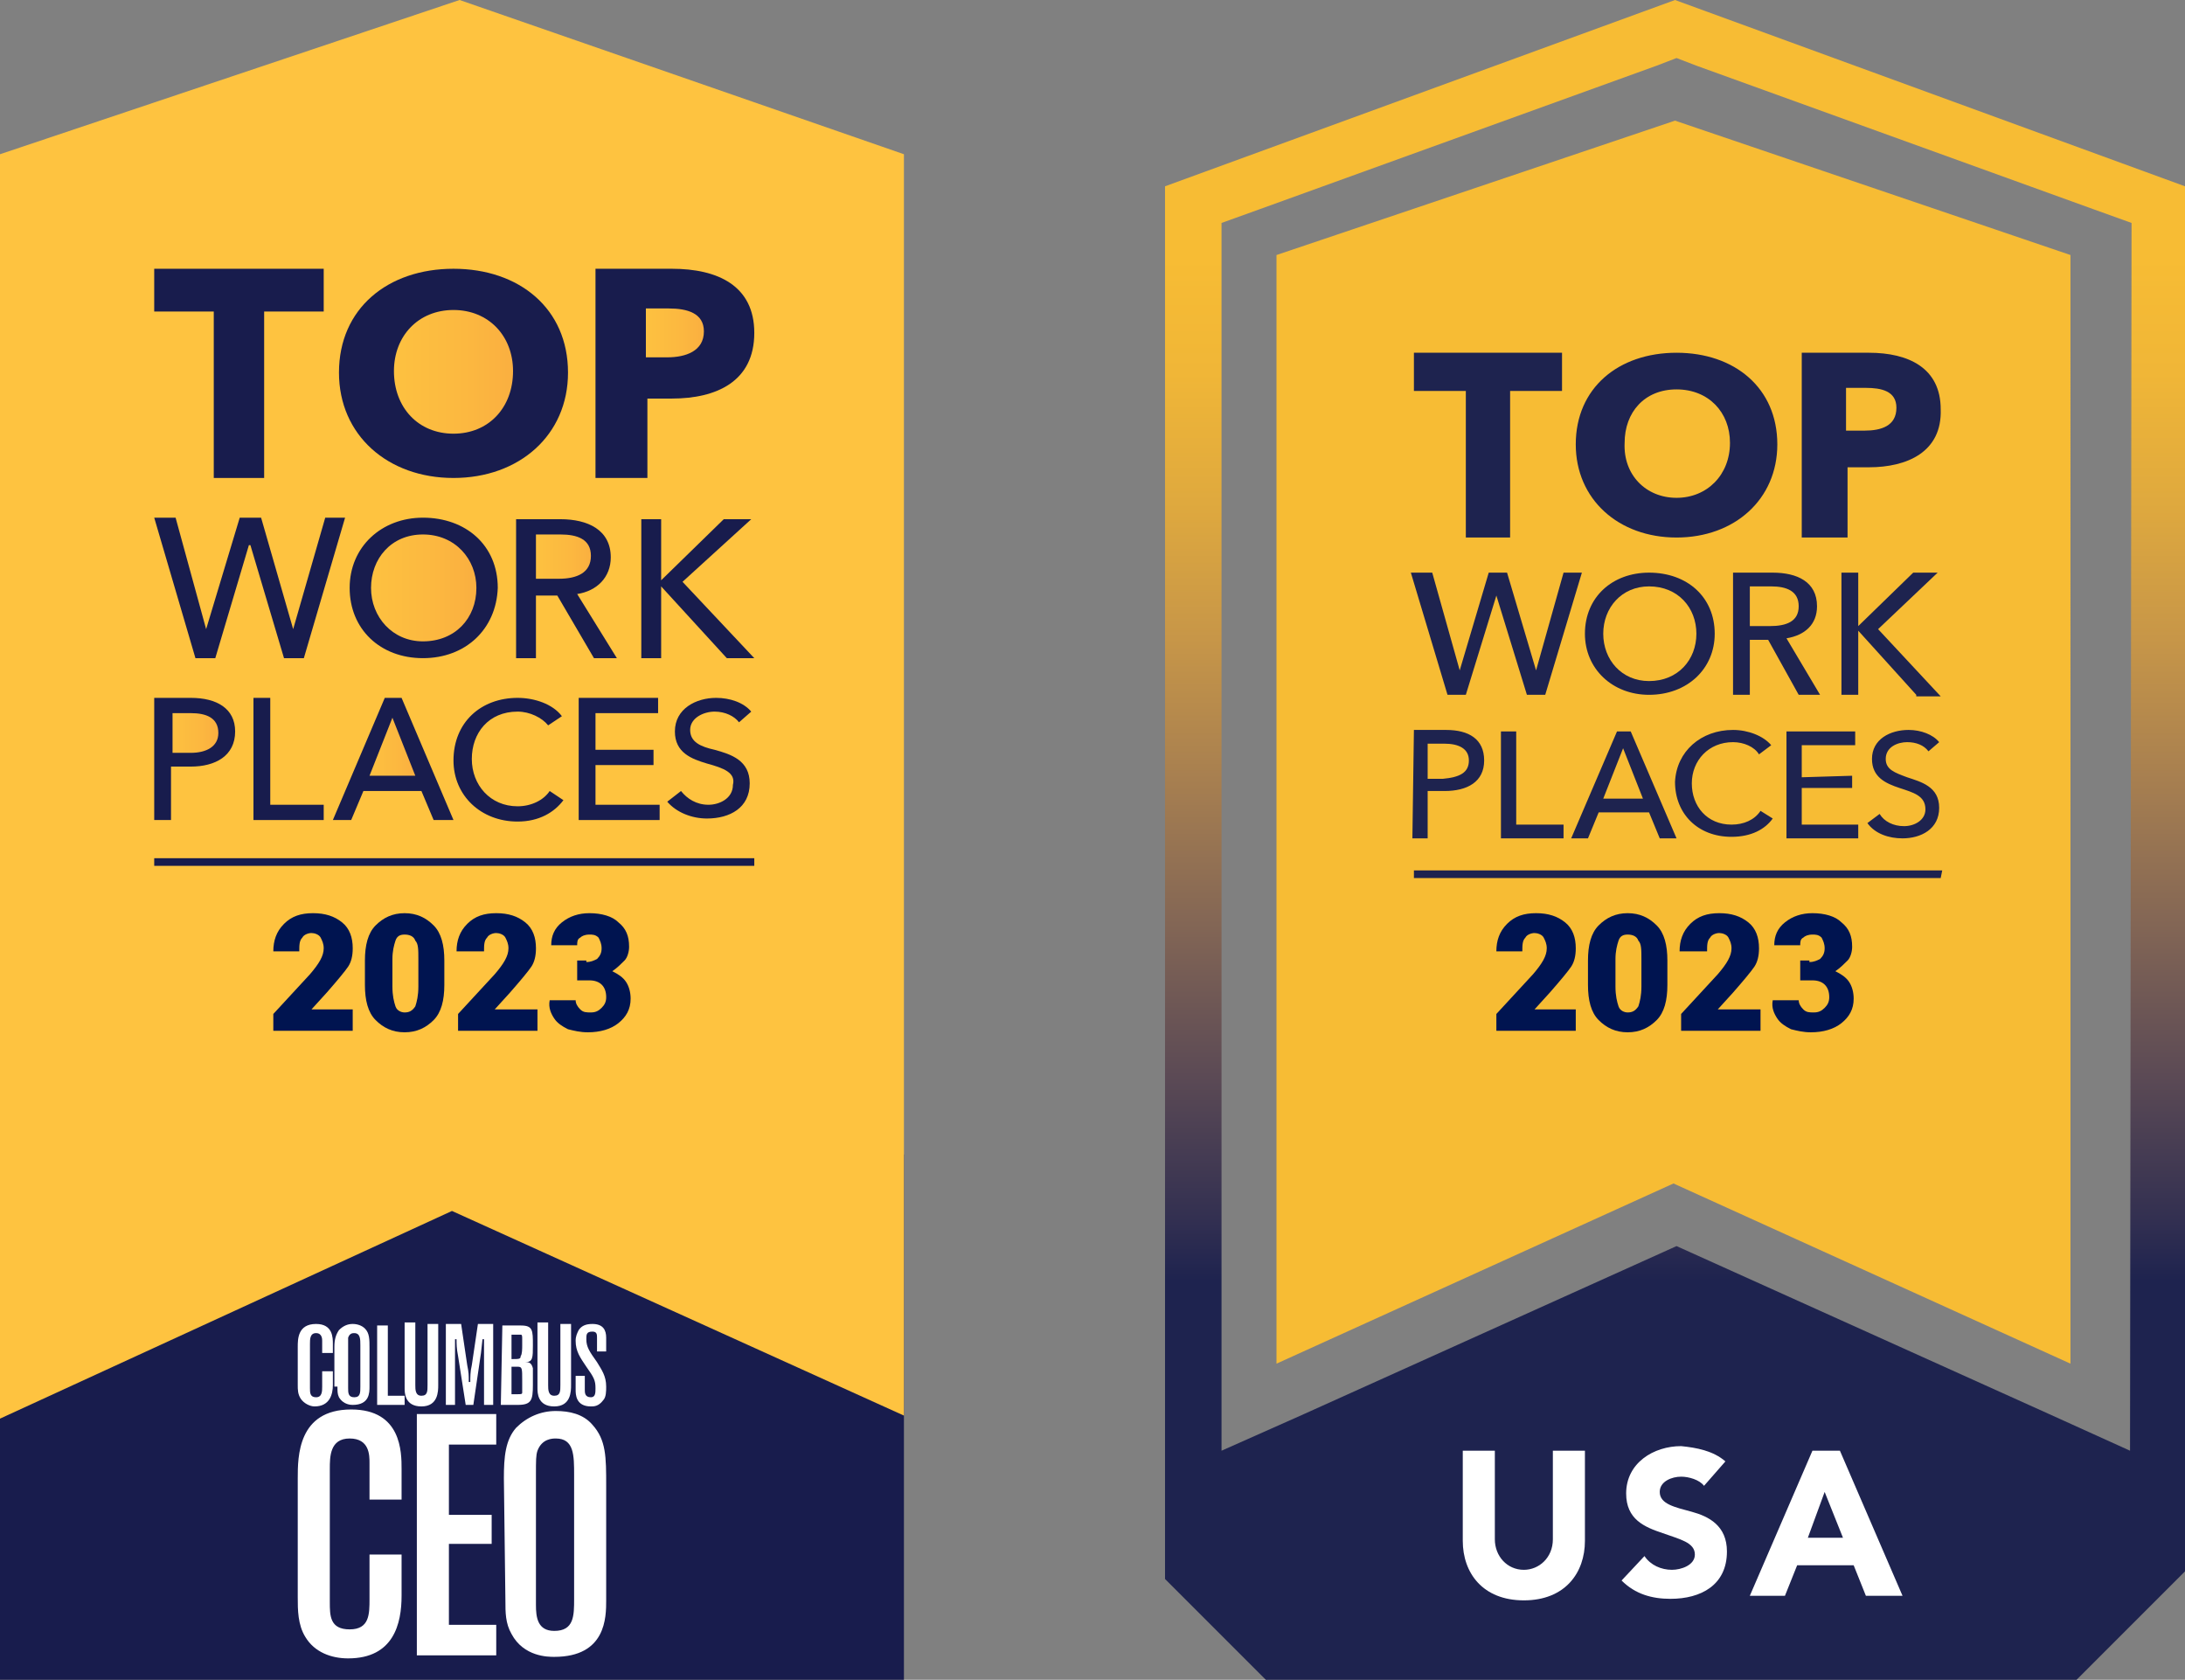
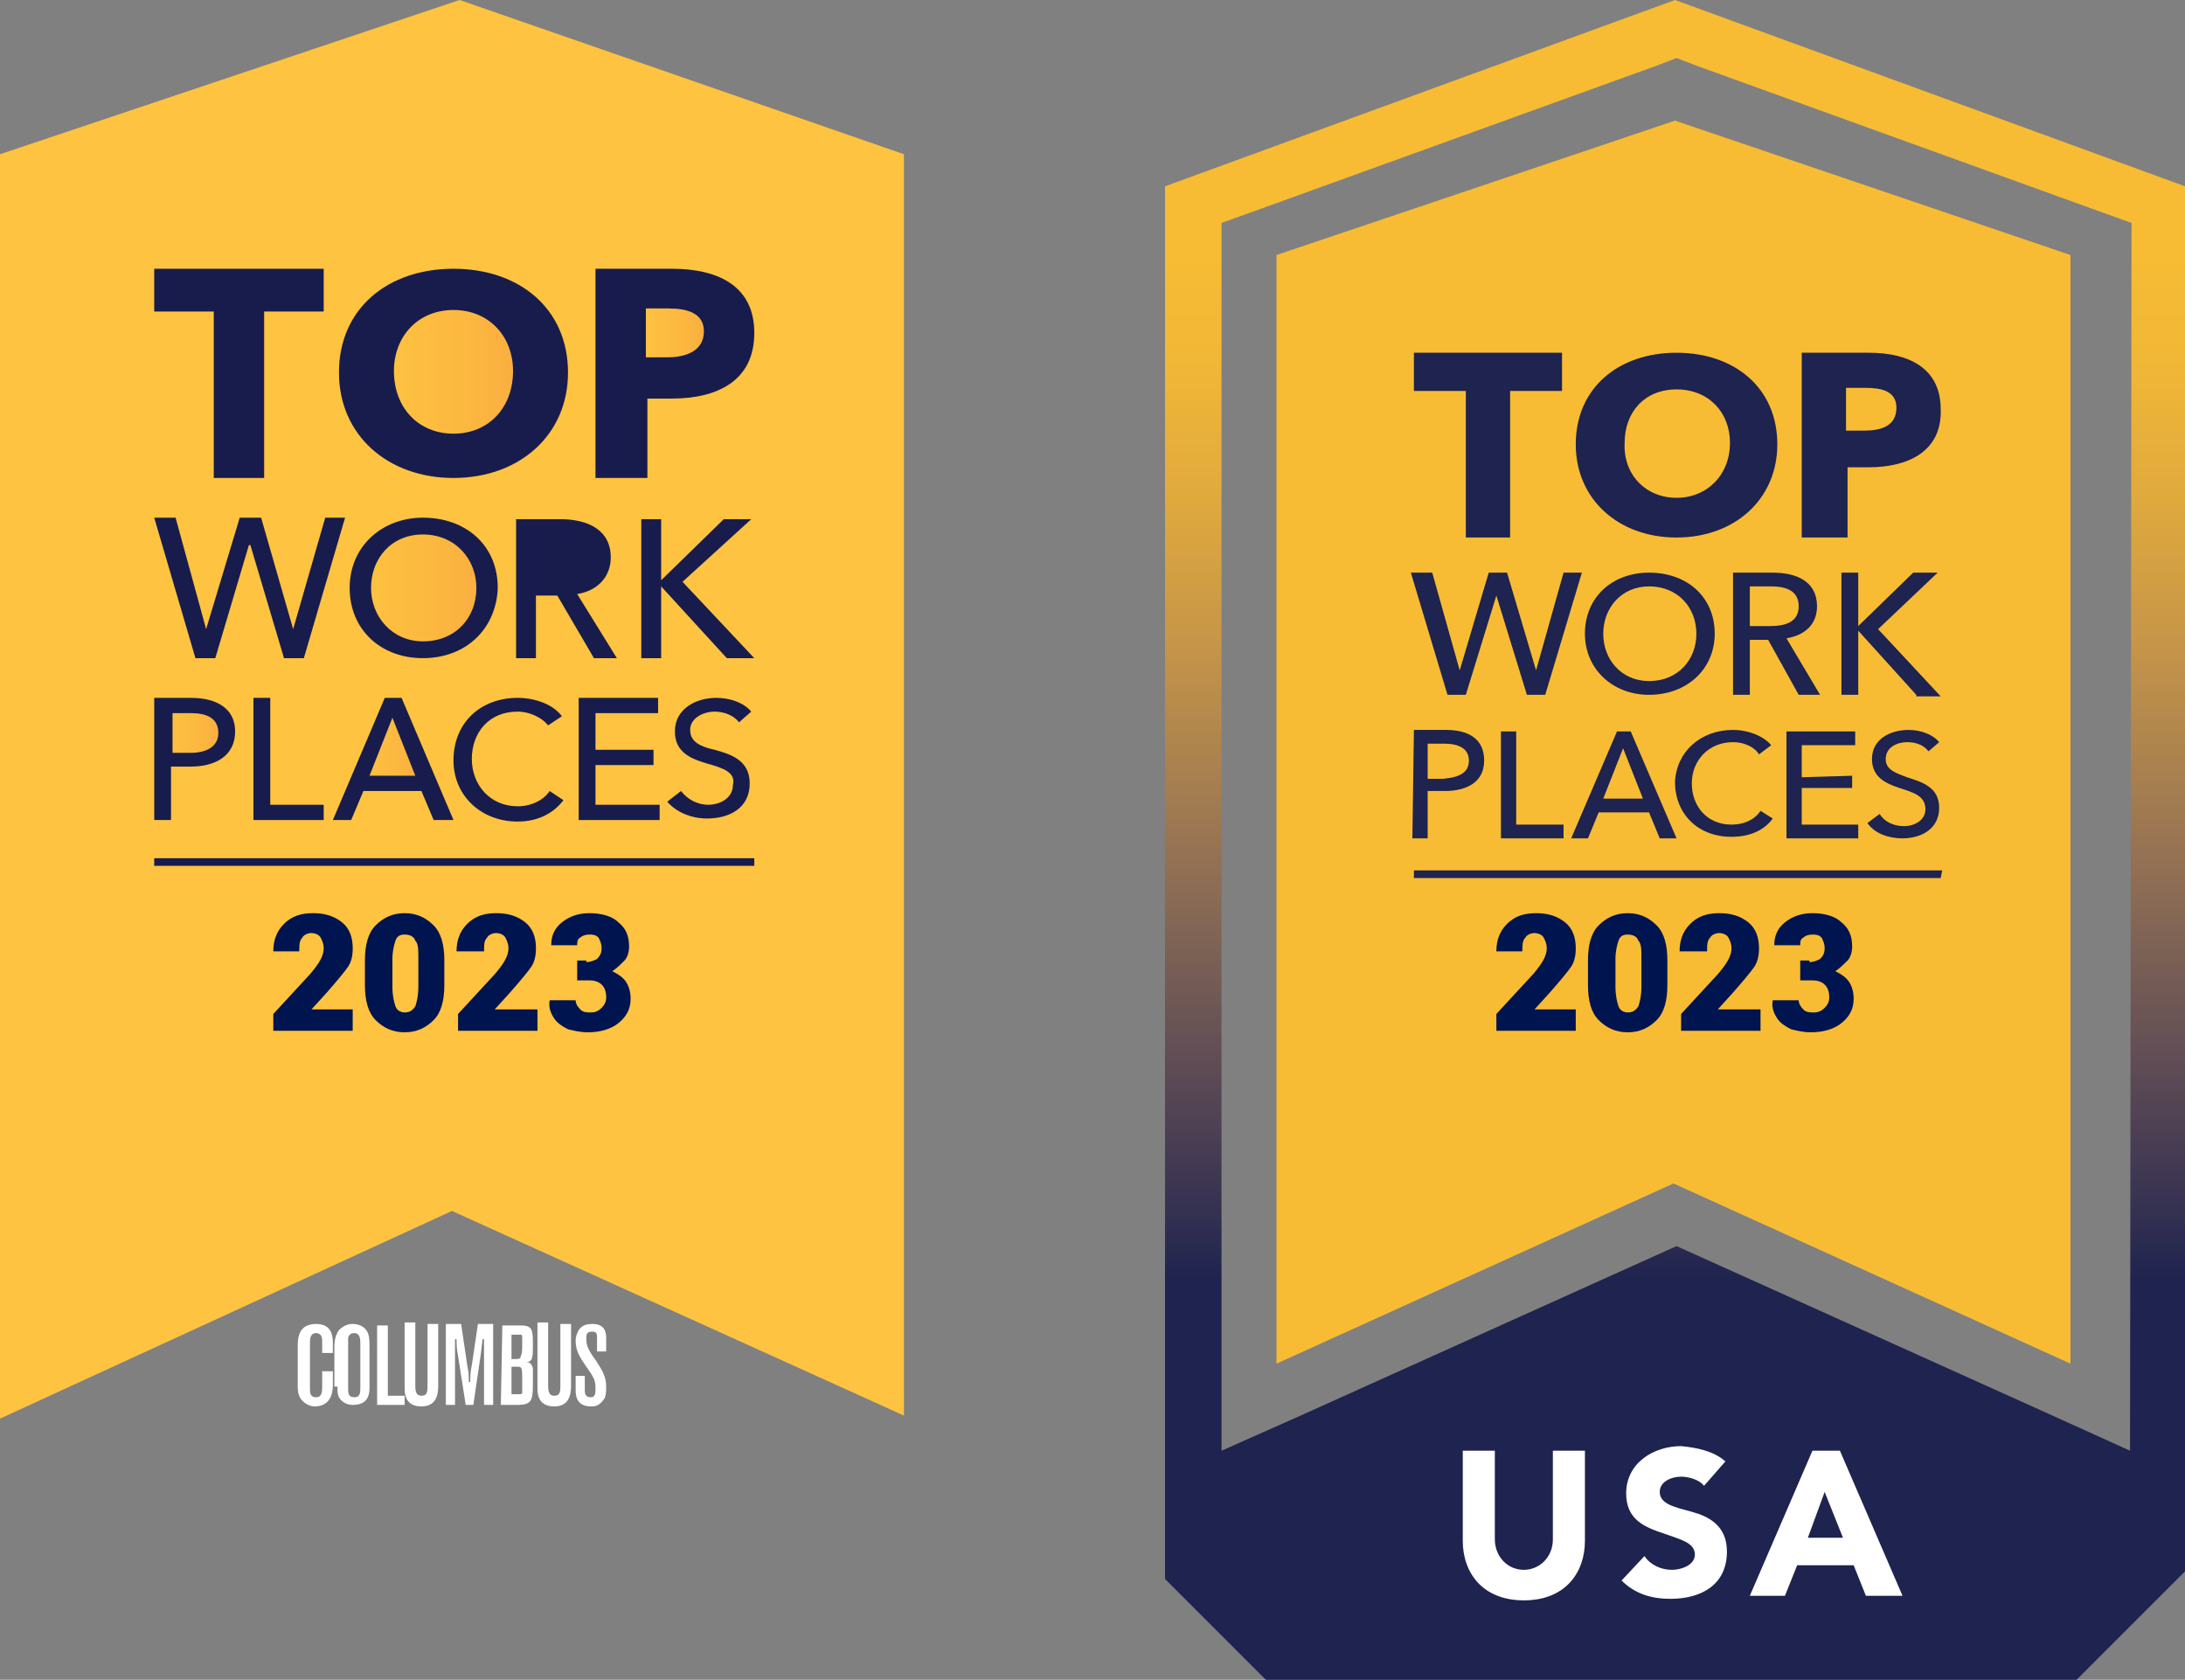
<svg xmlns="http://www.w3.org/2000/svg" version="1.1" id="Layer_1" x="0px" y="0px" viewBox="0 0 143.1 110" style="enable-background:new 0 0 143.1 110;" xml:space="preserve">
  <rect x="0" y="0" width="143.1" height="110" fill="#808080" stroke="none" />
  <style type="text/css">
	.st0{fill:url(#SVGID_1_);}
	.st1{fill:none;}
	.st2{enable-background:new    ;}
	.st3{fill:#FFFFFF;}
	.st4{fill-rule:evenodd;clip-rule:evenodd;fill:#1E234F;}
	.st5{fill-rule:evenodd;clip-rule:evenodd;fill:#F7BC34;}
	.st6{fill:#181C4D;}
	.st7{fill-rule:evenodd;clip-rule:evenodd;fill:#FEC340;}
	.st8{fill-rule:evenodd;clip-rule:evenodd;fill:#181C4D;}
	.st9{fill-rule:evenodd;clip-rule:evenodd;fill:url(#SVGID_00000052087602295612825970000007018181859415640228_);}
	.st10{fill-rule:evenodd;clip-rule:evenodd;fill:url(#SVGID_00000171708879936988562600000002130298271119447728_);}
	.st11{fill-rule:evenodd;clip-rule:evenodd;fill:url(#SVGID_00000139990594805177123710000007295167887702921114_);}
	.st12{fill-rule:evenodd;clip-rule:evenodd;fill:url(#SVGID_00000168075304437585916130000003913862892104676018_);}
	.st13{fill-rule:evenodd;clip-rule:evenodd;fill:url(#SVGID_00000088814539505900050030000004401972210713603459_);}
	.st14{fill-rule:evenodd;clip-rule:evenodd;fill:url(#SVGID_00000012452324754807196340000015266928777874743460_);}
	.st15{fill:#001450;}
</style>
  <g>
    <g>
      <linearGradient id="SVGID_1_" gradientUnits="userSpaceOnUse" x1="109.7" y1="1664.799" x2="109.7" y2="1742.975" gradientTransform="matrix(1 0 0 1 0 -1648.01)">
        <stop offset="0" style="stop-color:#F7BC34" />
        <stop offset="9.739999e-02" style="stop-color:#F0B637" />
        <stop offset="0.206" style="stop-color:#DFA93E" />
        <stop offset="0.32" style="stop-color:#C79648" />
        <stop offset="0.438" style="stop-color:#A77F50" />
        <stop offset="0.559" style="stop-color:#836655" />
        <stop offset="0.682" style="stop-color:#5D4B55" />
        <stop offset="0.805" style="stop-color:#333051" />
        <stop offset="0.858" style="stop-color:#1E234F" />
      </linearGradient>
      <path class="st0" d="M109.7,0L76.3,12.2v91.2l6.6,6.6H136l7.1-7.1V12.2L109.7,0z M139.5,95L139.5,95l-5.3-2.4l-24.4-11l-24.4,11    L80,95l0,0V14.6l2.5-0.9l26-9.4l1.3-0.5l1.3,0.5l26,9.4l2.5,0.9L139.5,95L139.5,95z" />
    </g>
    <g>
      <rect x="80" y="94.3" class="st1" width="59.5" height="10.3" />
      <g class="st2">
        <path class="st3" d="M97.9,95v5.8c0,1.1,0.8,2,1.9,2c1,0,1.9-0.8,1.9-2V95h2.1v5.9c0,2.1-1.3,3.9-4,3.9s-4-1.8-4-3.9V95H97.9z" />
        <path class="st3" d="M113,95.7l-1.4,1.6c-0.3-0.4-1-0.6-1.5-0.6c-0.6,0-1.4,0.3-1.4,1c0,0.8,1,1,2.1,1.3s2.3,0.9,2.3,2.6     c0,2.2-1.7,3.1-3.7,3.1c-1.2,0-2.3-0.3-3.2-1.2l1.5-1.6c0.4,0.6,1.1,0.9,1.8,0.9c0.6,0,1.5-0.3,1.5-1c0-0.8-1-1-2.1-1.4     c-1.2-0.4-2.4-0.9-2.4-2.6c0-2,1.8-3.1,3.6-3.1C111.1,94.8,112.2,95,113,95.7z" />
        <path class="st3" d="M120.5,95l4.1,9.5h-2.4l-0.8-2h-3.7l-0.8,2h-2.3l4.1-9.5H120.5z M118.4,100.7h2.3l-1.2-3L118.4,100.7z" />
      </g>
    </g>
    <rect x="88.2" y="19" class="st4" width="45.7" height="55.6" />
    <g>
      <path class="st5" d="M116,38.4h-1.4V41h1.3c1.1,0,1.9-0.3,1.9-1.3S117,38.4,116,38.4z" />
      <path class="st5" d="M109.8,32.6c2,0,3.5-1.5,3.5-3.6c0-2-1.4-3.5-3.5-3.5s-3.4,1.5-3.4,3.5C106.3,31.1,107.8,32.6,109.8,32.6z" />
      <path class="st5" d="M96.2,49.8c0-0.8-0.7-1.1-1.6-1.1h-1.1V51h1C95.6,50.9,96.2,50.6,96.2,49.8z" />
      <path class="st5" d="M108,38.4c-1.8,0-3,1.4-3,3.1c0,1.7,1.2,3.1,3,3.1c1.9,0,3.1-1.4,3.1-3.1C111.1,39.8,109.9,38.4,108,38.4z" />
      <polygon class="st5" points="105,52.3 107.6,52.3 106.3,49   " />
      <path class="st5" d="M122.2,25.4h-1.3v2.8h1.2c1.1,0,2.1-0.3,2.1-1.5C124.2,25.6,123.2,25.4,122.2,25.4z" />
      <path class="st5" d="M109.7,7.9l-26.1,8.8v72.6l26-11.8l26,11.8V16.7L109.7,7.9z M109.8,23.1c3.8,0,6.6,2.3,6.6,6    c0,3.6-2.8,6.1-6.6,6.1c-3.8,0-6.6-2.5-6.6-6.1C103.2,25.4,106,23.1,109.8,23.1z M119.2,45.5h-1.4l-2-3.6h-1.2v3.6h-1.1v-8h2.6    c1.6,0,2.9,0.6,2.9,2.2c0,1.2-0.8,1.9-2,2.1L119.2,45.5z M121.3,50.8v0.8H118V54h3.7v0.9H117v-7h4.5v0.9H118v2.1L121.3,50.8    L121.3,50.8z M108,45.5c-2.4,0-4.2-1.7-4.2-4c0-2.4,1.8-4,4.2-4c2.5,0,4.3,1.6,4.3,4C112.3,43.8,110.5,45.5,108,45.5z M109.8,54.9    h-1.1l-0.7-1.7h-3.3l-0.7,1.7h-1.1l3-7h0.9L109.8,54.9z M113.5,47.8c1,0,2,0.4,2.5,1l-0.8,0.6c-0.3-0.5-1-0.8-1.7-0.8    c-1.6,0-2.7,1.2-2.7,2.7s1,2.7,2.6,2.7c0.8,0,1.5-0.3,1.9-0.9l0.8,0.5c-0.5,0.7-1.4,1.2-2.7,1.2c-2.2,0-3.7-1.5-3.7-3.6    C109.8,49.2,111.4,47.8,113.5,47.8z M92.6,23.1h9.7v2.5h-3.4v9.6H96v-9.6h-3.4V23.1L92.6,23.1z M93.8,37.5l1.8,6.4l0,0l1.9-6.4    h1.2l1.9,6.4l0,0l1.8-6.4h1.2l-2.4,8H100L98,39l0,0l-2,6.5h-1.2l-2.4-8H93.8z M102.4,54v0.9h-4.1v-7h1V54H102.4z M92.6,47.8h2.1    c1.5,0,2.5,0.6,2.5,2s-1.1,2-2.6,2h-1.1v3.1h-1L92.6,47.8L92.6,47.8z M127.1,57.5H92.6V57h34.6L127.1,57.5L127.1,57.5z     M124.4,51.6c-0.9-0.3-1.8-0.7-1.8-1.9c0-1.3,1.2-1.9,2.4-1.9c0.8,0,1.6,0.3,2,0.8l-0.7,0.6c-0.3-0.4-0.8-0.6-1.4-0.6    s-1.4,0.3-1.4,1.1c0,0.7,0.6,0.9,1.4,1.2c0.9,0.3,2.1,0.6,2.1,2s-1.2,2-2.4,2c-0.9,0-1.8-0.3-2.3-1l0.8-0.6    c0.3,0.5,0.9,0.8,1.6,0.8s1.4-0.4,1.4-1.1C126.1,52.1,125.3,51.9,124.4,51.6z M125.5,45.5l-3.8-4.2l0,0v4.2h-1.1v-8h1.1V41l0,0    l3.6-3.5h1.6l-3.9,3.7l4.1,4.4h-1.6C125.5,45.6,125.5,45.5,125.5,45.5z M122.4,30.6H121v4.6h-3V23.1h4.4c2.6,0,4.7,1,4.7,3.7    C127.2,29.6,124.9,30.6,122.4,30.6z" />
    </g>
  </g>
  <g>
-     <rect y="75.6" class="st6" width="59.2" height="34.4" />
    <path class="st7" d="M30.1,0L0,10.1v82.8l29.6-13.6l29.6,13.4V10.1L30.1,0z" />
    <path class="st8" d="M29.7,17.6c4.3,0,7.5,2.6,7.5,6.8c0,4.1-3.2,6.9-7.5,6.9s-7.5-2.8-7.5-6.9C22.2,20.2,25.4,17.6,29.7,17.6z" />
    <path class="st8" d="M40.4,43.1h-1.5L36.5,39h-1.4v4.1h-1.3V34h2.9c1.8,0,3.3,0.7,3.3,2.5c0,1.3-0.9,2.2-2.2,2.4L40.4,43.1z" />
    <polygon class="st8" points="42.8,49.1 42.8,50.1 39,50.1 39,52.7 43.2,52.7 43.2,53.7 37.9,53.7 37.9,45.7 43.1,45.7 43.1,46.7    39,46.7 39,49.1  " />
    <path class="st8" d="M27.7,43.1c-2.8,0-4.8-1.9-4.8-4.6c0-2.7,2.1-4.6,4.8-4.6c2.8,0,4.9,1.8,4.9,4.6   C32.5,41.2,30.5,43.1,27.7,43.1z" />
    <polygon class="st8" points="29.7,53.7 28.4,53.7 27.6,51.8 23.8,51.8 23,53.7 21.8,53.7 25.2,45.7 26.3,45.7  " />
    <path class="st8" d="M33.9,45.7c1.1,0,2.3,0.4,2.9,1.2l-0.9,0.6c-0.4-0.5-1.2-0.9-2-0.9c-1.9,0-3,1.4-3,3.1c0,1.7,1.2,3.1,3,3.1   c0.9,0,1.7-0.4,2.1-1l0.9,0.6c-0.6,0.8-1.6,1.4-3,1.4c-2.4,0-4.2-1.7-4.2-4C29.7,47.3,31.5,45.7,33.9,45.7z" />
    <polygon class="st8" points="10.1,17.6 21.2,17.6 21.2,20.4 17.3,20.4 17.3,31.3 14,31.3 14,20.4 10.1,20.4  " />
    <polygon class="st8" points="11.5,33.9 13.5,41.2 13.5,41.2 15.7,33.9 17.1,33.9 19.2,41.2 19.2,41.2 21.3,33.9 22.6,33.9    19.9,43.1 18.6,43.1 16.4,35.7 16.3,35.7 14.1,43.1 12.8,43.1 10.1,33.9  " />
    <polygon class="st8" points="21.2,52.7 21.2,53.7 16.6,53.7 16.6,45.7 17.7,45.7 17.7,52.7  " />
    <path class="st8" d="M10.1,45.7h2.4c1.7,0,2.9,0.7,2.9,2.2c0,1.6-1.3,2.3-2.9,2.3h-1.3v3.5h-1.1C10.1,53.7,10.1,45.7,10.1,45.7z" />
    <path class="st8" d="M46.3,50c-1-0.3-2.1-0.7-2.1-2.1c0-1.5,1.4-2.2,2.7-2.2c0.9,0,1.8,0.3,2.3,0.9l-0.8,0.7   c-0.3-0.4-0.9-0.7-1.6-0.7c-0.7,0-1.6,0.4-1.6,1.2s0.7,1.1,1.6,1.3c1.1,0.3,2.3,0.7,2.3,2.2c0,1.6-1.3,2.3-2.8,2.3   c-1,0-2-0.4-2.6-1.1l0.9-0.7c0.4,0.5,1,0.9,1.8,0.9c0.7,0,1.6-0.4,1.6-1.3C48.2,50.6,47.4,50.3,46.3,50z" />
    <polygon class="st8" points="47.6,43.1 43.3,38.4 43.3,38.4 43.3,43.1 42,43.1 42,34 43.3,34 43.3,38 43.3,38 47.4,34 49.2,34    44.7,38.1 49.4,43.1  " />
    <path class="st8" d="M44,26.1h-1.6v5.2H39V17.6h5c3,0,5.4,1.1,5.4,4.2C49.4,25,46.9,26.1,44,26.1z" />
    <g>
      <linearGradient id="SVGID_00000052817288664458151660000009673593190557668540_" gradientUnits="userSpaceOnUse" x1="35.178" y1="1004.45" x2="38.792" y2="1004.45" gradientTransform="matrix(1 0 0 1 0 -968)">
        <stop offset="0" style="stop-color:#FDC140" />
        <stop offset="0.597" style="stop-color:#FCB840" />
        <stop offset="1" style="stop-color:#FAAF40" />
      </linearGradient>
-       <path style="fill-rule:evenodd;clip-rule:evenodd;fill:url(#SVGID_00000052817288664458151660000009673593190557668540_);" d="    M36.7,35h-1.6v2.9h1.5c1.2,0,2.1-0.4,2.1-1.5S37.8,35,36.7,35z" />
      <linearGradient id="SVGID_00000134236090210952365940000001011867554908120249_" gradientUnits="userSpaceOnUse" x1="25.785" y1="992.35" x2="33.64" y2="992.35" gradientTransform="matrix(1 0 0 1 0 -968)">
        <stop offset="0" style="stop-color:#FDC140" />
        <stop offset="0.597" style="stop-color:#FCB840" />
        <stop offset="1" style="stop-color:#FAAF40" />
      </linearGradient>
      <path style="fill-rule:evenodd;clip-rule:evenodd;fill:url(#SVGID_00000134236090210952365940000001011867554908120249_);" d="    M29.7,28.4c2.3,0,3.9-1.7,3.9-4.1c0-2.3-1.6-4-3.9-4s-3.9,1.7-3.9,4C25.8,26.7,27.4,28.4,29.7,28.4z" />
      <linearGradient id="SVGID_00000073693977347218070210000000944186548221113764_" gradientUnits="userSpaceOnUse" x1="11.229" y1="1016" x2="14.276" y2="1016" gradientTransform="matrix(1 0 0 1 0 -968)">
        <stop offset="0" style="stop-color:#FDC140" />
        <stop offset="0.597" style="stop-color:#FCB840" />
        <stop offset="1" style="stop-color:#FAAF40" />
      </linearGradient>
      <path style="fill-rule:evenodd;clip-rule:evenodd;fill:url(#SVGID_00000073693977347218070210000000944186548221113764_);" d="    M14.3,48c0-1-0.8-1.3-1.8-1.3h-1.2v2.6h1.2C13.5,49.3,14.3,48.9,14.3,48z" />
      <linearGradient id="SVGID_00000147198144313253657770000007221293683634976185_" gradientUnits="userSpaceOnUse" x1="24.246" y1="1006.5" x2="31.165" y2="1006.5" gradientTransform="matrix(1 0 0 1 0 -968)">
        <stop offset="0" style="stop-color:#FDC140" />
        <stop offset="0.597" style="stop-color:#FCB840" />
        <stop offset="1" style="stop-color:#FAAF40" />
      </linearGradient>
      <path style="fill-rule:evenodd;clip-rule:evenodd;fill:url(#SVGID_00000147198144313253657770000007221293683634976185_);" d="    M27.7,35c-2.1,0-3.4,1.6-3.4,3.5s1.4,3.5,3.4,3.5c2.1,0,3.5-1.5,3.5-3.5C31.2,36.6,29.8,35,27.7,35z" />
      <linearGradient id="SVGID_00000073717629914423963550000000438282205746304677_" gradientUnits="userSpaceOnUse" x1="24.216" y1="1016.9" x2="27.206" y2="1016.9" gradientTransform="matrix(1 0 0 1 0 -968)">
        <stop offset="0" style="stop-color:#FDC140" />
        <stop offset="0.597" style="stop-color:#FCB840" />
        <stop offset="1" style="stop-color:#FAAF40" />
      </linearGradient>
      <polygon style="fill-rule:evenodd;clip-rule:evenodd;fill:url(#SVGID_00000073717629914423963550000000438282205746304677_);" points="    24.2,50.8 27.2,50.8 25.7,47   " />
      <linearGradient id="SVGID_00000068651032435959483830000009355208817777151420_" gradientUnits="userSpaceOnUse" x1="42.349" y1="989.8" x2="46.131" y2="989.8" gradientTransform="matrix(1 0 0 1 0 -968)">
        <stop offset="0" style="stop-color:#FDC140" />
        <stop offset="0.597" style="stop-color:#FCB840" />
        <stop offset="1" style="stop-color:#FAAF40" />
      </linearGradient>
      <path style="fill-rule:evenodd;clip-rule:evenodd;fill:url(#SVGID_00000068651032435959483830000009355208817777151420_);" d="    M43.8,20.2h-1.5v3.2h1.4c1.2,0,2.4-0.4,2.4-1.7C46.1,20.5,45,20.2,43.8,20.2z" />
    </g>
    <rect x="10.1" y="56.2" class="st8" width="39.3" height="0.5" />
  </g>
  <g>
    <g>
-       <path class="st3" d="M37.6,104.7c0,1.1,0,2.1-1.3,2.1c-1.1,0-1.2-0.9-1.2-1.7v-8.5c0-1,0-1.3,0.1-1.6c0.3-0.8,1-0.8,1.2-0.8    c1.2,0,1.2,1.1,1.2,2.4V104.7z M33.1,104.8c0,0.8,0,1.5,0.4,2.2c0.8,1.5,2.4,1.5,2.8,1.5c3.4,0,3.4-2.6,3.4-3.7v-7.5    c0-1.9,0-3-0.9-4c-0.6-0.7-1.5-0.9-2.4-0.9c-1,0-1.9,0.4-2.6,1.1c-0.7,0.8-0.8,1.9-0.8,3.3L33.1,104.8L33.1,104.8z M27.3,108.4    h5.2v-2h-3.1v-5.3h2.8v-1.9h-2.8v-4.6h3.1v-2h-5.2V108.4z M19.5,104.6c0,0.8,0,1.8,0.5,2.6c0.6,1,1.7,1.4,2.8,1.4    c3,0,3.5-2.3,3.5-4.1v-2.7h-2.1v2.9c0,1,0,2-1.3,2s-1.3-0.9-1.3-1.8v-8.7c0-0.8,0-2,1.3-2s1.3,1.1,1.3,1.6v2.4h2.1v-2    c0-1.1,0-3.9-3.3-3.9c-3.5,0-3.5,3.1-3.5,4.5V104.6z" />
      <path class="st3" d="M38.3,90.1h-0.6V91c0,0.3,0,1.1,1,1.1c0.2,0,0.5,0,0.8-0.4c0.2-0.2,0.2-0.6,0.2-0.9c0-0.7-0.3-1.1-0.6-1.6    c-0.5-0.7-0.7-1-0.7-1.5c0-0.3,0-0.5,0.4-0.5c0.3,0,0.3,0.2,0.3,0.4v0.9h0.6v-0.9c0-0.5-0.2-0.9-0.9-0.9c-0.4,0-0.7,0.1-0.9,0.4    c-0.1,0.2-0.2,0.4-0.2,0.7c0,0.7,0.3,1.1,0.7,1.7c0.5,0.7,0.6,0.9,0.6,1.4c0,0.3,0,0.6-0.3,0.6c-0.4,0-0.4-0.3-0.4-0.5    C38.3,91,38.3,90.1,38.3,90.1z M35.2,90.9c0,0.3,0,1.2,1.1,1.2s1.1-1,1.1-1.4v-4h-0.7v4c0,0.4,0,0.7-0.4,0.7s-0.4-0.4-0.4-0.7    v-4.1h-0.7C35.2,86.6,35.2,90.9,35.2,90.9z M33.9,89.5c0.3,0,0.3,0.1,0.3,0.9c0,0.1,0,0.7,0,0.8c0,0.1-0.1,0.1-0.3,0.1h-0.4v-1.8    H33.9z M33.5,87.4c0.5,0,0.5,0,0.6,0s0.1,0.1,0.1,0.3c0,0.1,0,0.3,0,0.4c0,0.2,0,0.6-0.1,0.7c0,0.2-0.1,0.2-0.6,0.2V87.4z     M32.8,92h1.1c0.9,0,1-0.3,1-1.3c0-0.9,0-1,0-1.1c-0.1-0.4-0.3-0.4-0.5-0.4l0,0c0.5,0,0.5-0.3,0.5-1.1c0-1,0-1.3-0.8-1.3h-1.2    L32.8,92L32.8,92z M29.2,86.7V92h0.6v-3.1c0-0.4,0-0.8,0-1.2h0.1c0,0.3,0,0.6,0.1,1.1l0.5,3.2H31l0.5-3.4c0-0.1,0.1-0.8,0.1-0.9    h0.1c0,0.3,0,0.5,0,0.8V92h0.6v-5.3h-1l-0.4,2.7c-0.1,0.4-0.1,0.8-0.1,1.1h-0.1c0-0.5,0-0.6-0.1-1.1l-0.4-2.7H29.2z M26.5,90.9    c0,0.3,0,1.2,1.1,1.2s1.1-1,1.1-1.4v-4H28v4c0,0.4,0,0.7-0.4,0.7s-0.4-0.4-0.4-0.7v-4.1h-0.7V90.9z M24.7,86.7V92h1.8v-0.6h-1.1    v-4.6h-0.7C24.7,86.8,24.7,86.7,24.7,86.7z M23.6,90.8c0,0.4,0,0.7-0.4,0.7s-0.4-0.3-0.4-0.6v-2.8c0-0.3,0-0.4,0-0.5    c0.1-0.3,0.3-0.3,0.4-0.3c0.4,0,0.4,0.4,0.4,0.8V90.8z M22.1,90.8c0,0.3,0,0.5,0.1,0.7C22.5,92,23,92,23.1,92    c1.1,0,1.1-0.8,1.1-1.2v-2.5c0-0.6,0-1-0.3-1.3c-0.2-0.2-0.5-0.3-0.8-0.3s-0.6,0.1-0.9,0.4c-0.2,0.3-0.3,0.6-0.3,1.1v2.6    C21.9,90.8,22.1,90.8,22.1,90.8z M19.5,90.7c0,0.3,0,0.6,0.2,0.9s0.6,0.5,0.9,0.5c1,0,1.2-0.8,1.2-1.4v-0.9h-0.7v1    c0,0.3,0,0.7-0.4,0.7s-0.4-0.3-0.4-0.6V88c0-0.3,0-0.7,0.4-0.7s0.4,0.4,0.4,0.5v0.8h0.7V88c0-0.4,0-1.3-1.1-1.3    c-1.2,0-1.2,1-1.2,1.5V90.7z" />
    </g>
  </g>
  <g>
    <path class="st15" d="M103.2,66.1v1.4H98v-1.1l2.4-2.6c0.6-0.7,0.9-1.2,0.9-1.7c0-0.3-0.1-0.5-0.2-0.7s-0.4-0.3-0.6-0.3   s-0.5,0.1-0.6,0.3c-0.2,0.2-0.2,0.5-0.2,0.9H98l0,0c0-0.7,0.2-1.3,0.7-1.8s1.1-0.7,1.9-0.7s1.4,0.2,1.9,0.6c0.5,0.4,0.7,1,0.7,1.7   c0,0.5-0.1,0.9-0.3,1.2c-0.2,0.3-0.7,0.9-1.4,1.7l-1,1.1l0,0H103.2z" />
    <path class="st15" d="M109.2,62.9v1.6c0,1-0.2,1.8-0.7,2.3s-1.1,0.8-1.9,0.8s-1.4-0.3-1.9-0.8s-0.7-1.3-0.7-2.3v-1.6   c0-1,0.2-1.8,0.7-2.3s1.1-0.8,1.9-0.8s1.4,0.3,1.9,0.8C109,61.1,109.2,61.9,109.2,62.9z M107.3,61.6c-0.1-0.3-0.4-0.4-0.7-0.4   c-0.3,0-0.5,0.1-0.6,0.4c-0.1,0.3-0.2,0.7-0.2,1.2v1.8c0,0.6,0.1,1,0.2,1.3s0.4,0.4,0.6,0.4c0.3,0,0.5-0.1,0.7-0.4   c0.1-0.3,0.2-0.7,0.2-1.3v-1.8C107.5,62.2,107.5,61.8,107.3,61.6z" />
    <path class="st15" d="M115.3,66.1v1.4h-5.2v-1.1l2.4-2.6c0.6-0.7,0.9-1.2,0.9-1.7c0-0.3-0.1-0.5-0.2-0.7s-0.4-0.3-0.6-0.3   s-0.5,0.1-0.6,0.3c-0.2,0.2-0.2,0.5-0.2,0.9H110l0,0c0-0.7,0.2-1.3,0.7-1.8s1.1-0.7,1.9-0.7s1.4,0.2,1.9,0.6c0.5,0.4,0.7,1,0.7,1.7   c0,0.5-0.1,0.9-0.3,1.2c-0.2,0.3-0.7,0.9-1.4,1.7l-1,1.1l0,0H115.3z" />
    <path class="st15" d="M118.5,63c0.3,0,0.5-0.1,0.7-0.2c0.2-0.2,0.3-0.4,0.3-0.7s-0.1-0.5-0.2-0.7c-0.2-0.2-0.4-0.2-0.6-0.2   c-0.3,0-0.5,0.1-0.6,0.2c-0.2,0.1-0.2,0.3-0.2,0.5h-1.7l0,0c0-0.6,0.2-1.1,0.7-1.5s1.1-0.6,1.8-0.6c0.8,0,1.5,0.2,1.9,0.6   c0.5,0.4,0.7,0.9,0.7,1.6c0,0.3-0.1,0.7-0.3,0.9s-0.5,0.5-0.8,0.7c0.4,0.2,0.7,0.4,0.9,0.7c0.2,0.3,0.3,0.7,0.3,1.1   c0,0.7-0.3,1.2-0.8,1.6s-1.2,0.6-2,0.6c-0.5,0-0.9-0.1-1.3-0.2c-0.4-0.2-0.7-0.4-0.9-0.7c-0.2-0.3-0.4-0.7-0.3-1.2l0,0h1.7   c0,0.2,0.1,0.4,0.3,0.6c0.2,0.2,0.4,0.2,0.7,0.2s0.5-0.1,0.7-0.3c0.2-0.2,0.3-0.4,0.3-0.7c0-0.7-0.4-1.1-1.1-1.1h-0.8v-1.3h0.6   C118.5,62.9,118.5,63,118.5,63z" />
  </g>
  <g>
    <path class="st15" d="M23.1,66.1v1.4h-5.2v-1.1l2.4-2.6c0.6-0.7,0.9-1.2,0.9-1.7c0-0.3-0.1-0.5-0.2-0.7s-0.4-0.3-0.6-0.3   s-0.5,0.1-0.6,0.3c-0.2,0.2-0.2,0.5-0.2,0.9h-1.7l0,0c0-0.7,0.2-1.3,0.7-1.8s1.1-0.7,1.9-0.7s1.4,0.2,1.9,0.6   c0.5,0.4,0.7,1,0.7,1.7c0,0.5-0.1,0.9-0.3,1.2c-0.2,0.3-0.7,0.9-1.4,1.7l-1,1.1l0,0H23.1z" />
    <path class="st15" d="M29.1,62.9v1.6c0,1-0.2,1.8-0.7,2.3s-1.1,0.8-1.9,0.8s-1.4-0.3-1.9-0.8s-0.7-1.3-0.7-2.3v-1.6   c0-1,0.2-1.8,0.7-2.3s1.1-0.8,1.9-0.8s1.4,0.3,1.9,0.8C28.9,61.1,29.1,61.9,29.1,62.9z M27.2,61.6c-0.1-0.3-0.4-0.4-0.7-0.4   c-0.3,0-0.5,0.1-0.6,0.4c-0.1,0.3-0.2,0.7-0.2,1.2v1.8c0,0.6,0.1,1,0.2,1.3s0.4,0.4,0.6,0.4c0.3,0,0.5-0.1,0.7-0.4   c0.1-0.3,0.2-0.7,0.2-1.3v-1.8C27.4,62.2,27.4,61.8,27.2,61.6z" />
-     <path class="st15" d="M35.2,66.1v1.4H30v-1.1l2.4-2.6c0.6-0.7,0.9-1.2,0.9-1.7c0-0.3-0.1-0.5-0.2-0.7s-0.4-0.3-0.6-0.3   s-0.5,0.1-0.6,0.3c-0.2,0.2-0.2,0.5-0.2,0.9h-1.8l0,0c0-0.7,0.2-1.3,0.7-1.8s1.1-0.7,1.9-0.7c0.8,0,1.4,0.2,1.9,0.6   c0.5,0.4,0.7,1,0.7,1.7c0,0.5-0.1,0.9-0.3,1.2c-0.2,0.3-0.7,0.9-1.4,1.7l-1,1.1l0,0H35.2z" />
+     <path class="st15" d="M35.2,66.1v1.4H30v-1.1l2.4-2.6c0.6-0.7,0.9-1.2,0.9-1.7c0-0.3-0.1-0.5-0.2-0.7s-0.4-0.3-0.6-0.3   s-0.5,0.1-0.6,0.3c-0.2,0.2-0.2,0.5-0.2,0.9h-1.8c0-0.7,0.2-1.3,0.7-1.8s1.1-0.7,1.9-0.7c0.8,0,1.4,0.2,1.9,0.6   c0.5,0.4,0.7,1,0.7,1.7c0,0.5-0.1,0.9-0.3,1.2c-0.2,0.3-0.7,0.9-1.4,1.7l-1,1.1l0,0H35.2z" />
    <path class="st15" d="M38.4,63c0.3,0,0.5-0.1,0.7-0.2c0.2-0.2,0.3-0.4,0.3-0.7s-0.1-0.5-0.2-0.7c-0.2-0.2-0.4-0.2-0.6-0.2   c-0.3,0-0.5,0.1-0.6,0.2c-0.2,0.1-0.2,0.3-0.2,0.5h-1.7l0,0c0-0.6,0.2-1.1,0.7-1.5s1.1-0.6,1.8-0.6c0.8,0,1.5,0.2,1.9,0.6   c0.5,0.4,0.7,0.9,0.7,1.6c0,0.3-0.1,0.7-0.3,0.9s-0.5,0.5-0.8,0.7c0.4,0.2,0.7,0.4,0.9,0.7c0.2,0.3,0.3,0.7,0.3,1.1   c0,0.7-0.3,1.2-0.8,1.6s-1.2,0.6-2,0.6c-0.5,0-0.9-0.1-1.3-0.2c-0.4-0.2-0.7-0.4-0.9-0.7c-0.2-0.3-0.4-0.7-0.3-1.2l0,0h1.7   c0,0.2,0.1,0.4,0.3,0.6c0.2,0.2,0.4,0.2,0.7,0.2s0.5-0.1,0.7-0.3c0.2-0.2,0.3-0.4,0.3-0.7c0-0.7-0.4-1.1-1.1-1.1h-0.8v-1.3h0.6   C38.4,62.9,38.4,63,38.4,63z" />
  </g>
  <g>
    <g>
      <line class="st1" x1="0" y1="110" x2="0" y2="75.6" />
    </g>
  </g>
</svg>